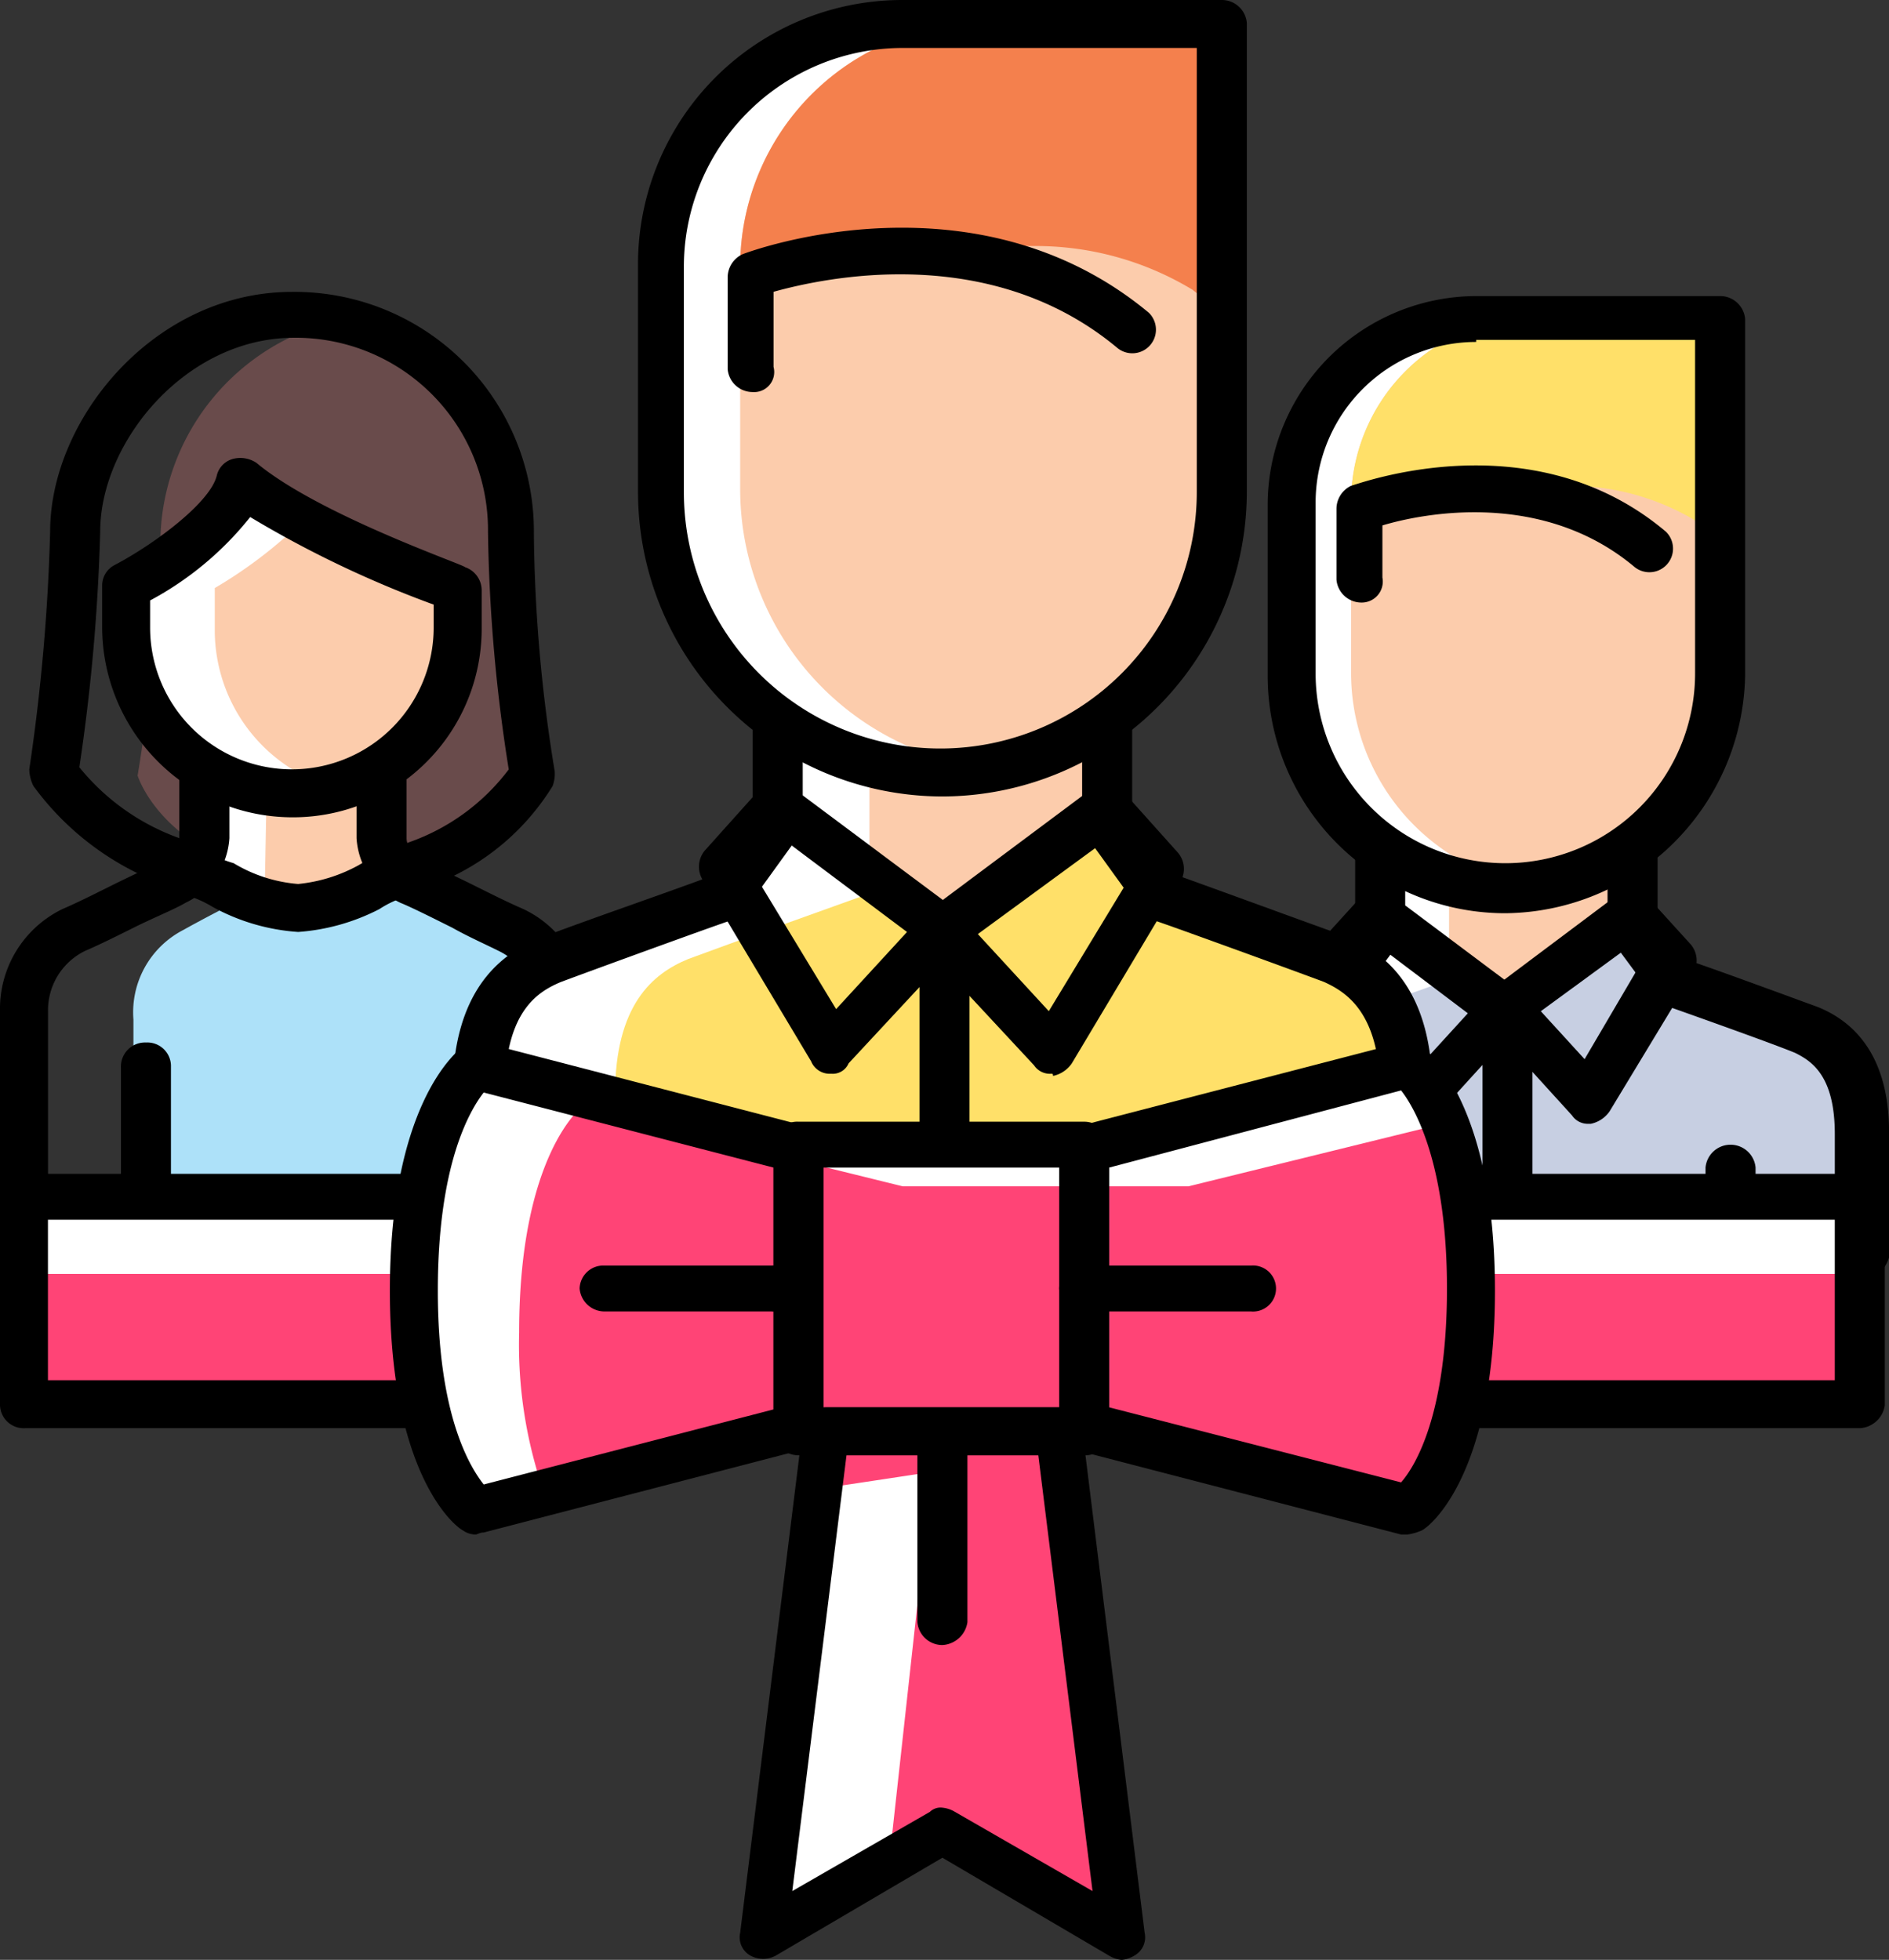
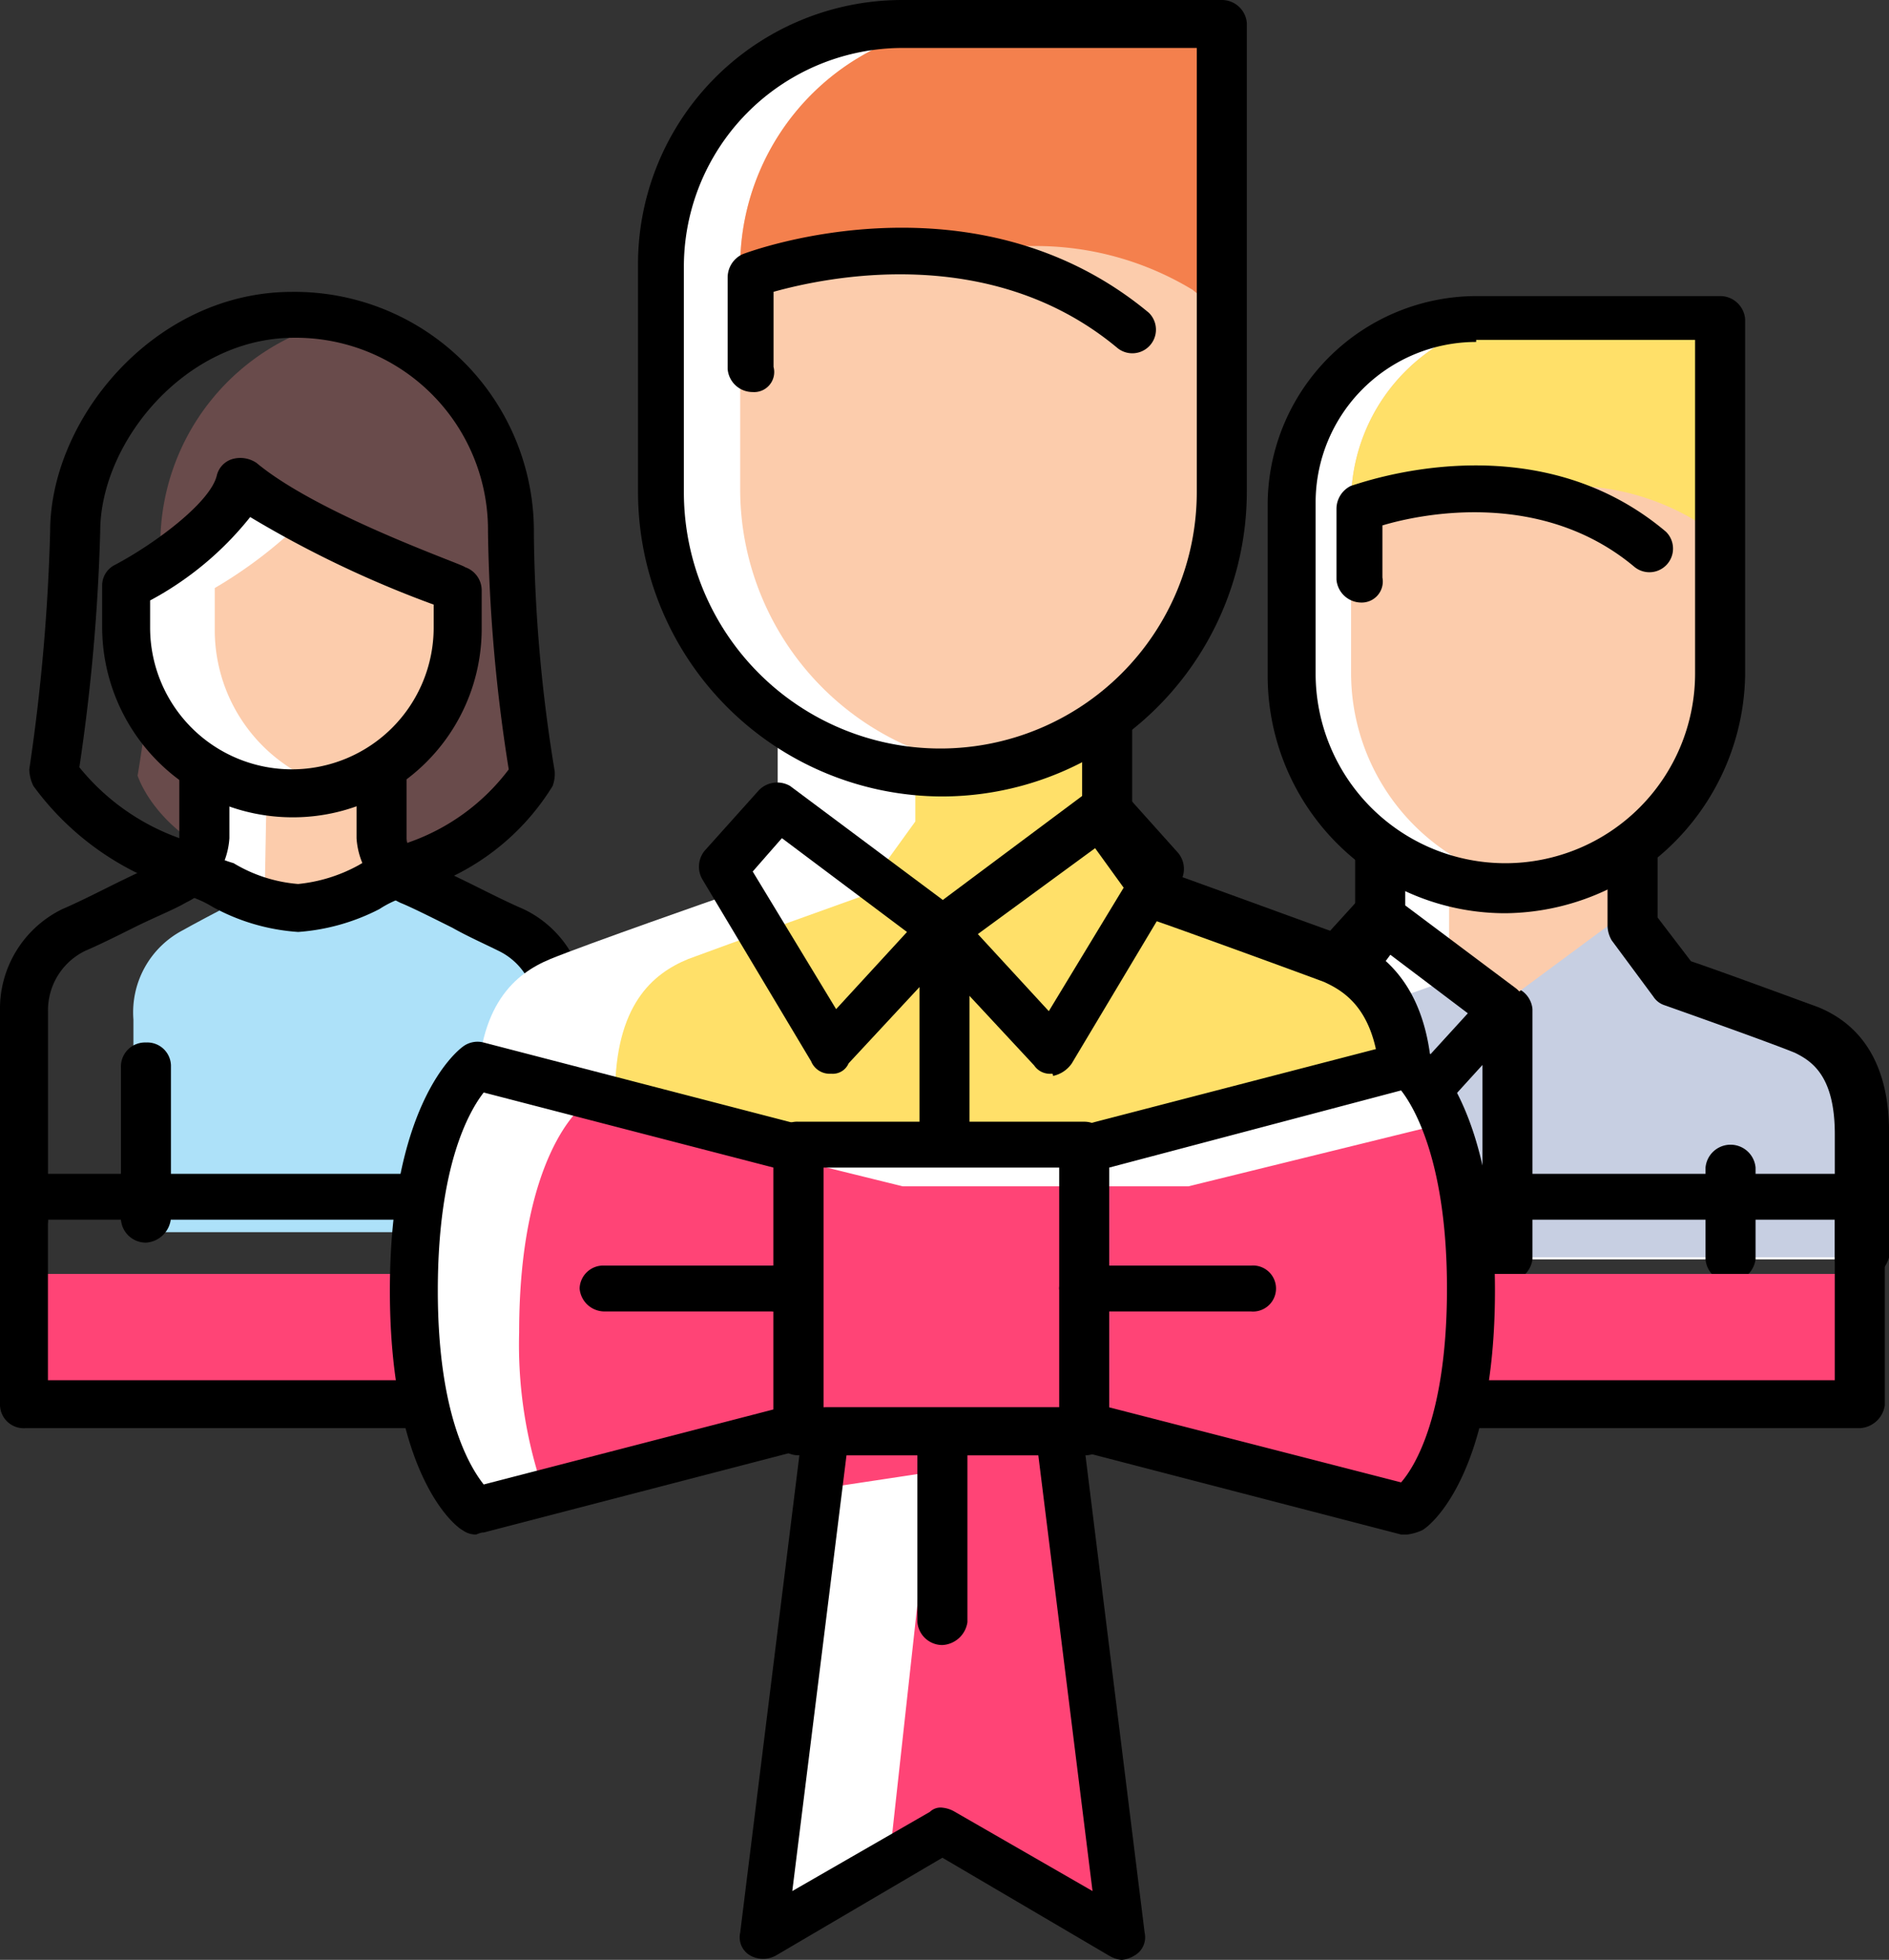
<svg xmlns="http://www.w3.org/2000/svg" id="Group_1272" width="84.817" height="88" data-name="Group 1272" viewBox="0 0 84.817 88">
  <rect x="0" y="0" width="84.817" height="88" fill="#333333" stroke="none" />
  <defs>
    <style>
            .cls-1{fill:#ade1f9}.cls-2{fill:#694b4b}.cls-3{fill:#fff}.cls-4{fill:#fcccac}.cls-5{fill:#c7cfe2}.cls-6{fill:#ffe069}.cls-7{fill:#f4804d}.cls-8{fill:#ff4476}
        </style>
  </defs>
  <g id="Group_1266" data-name="Group 1266" transform="translate(0 13.106)">
    <path id="Path_1820" d="M23.345 44.521L18.383 41.9h-4.868s-3.37 1.685-4.868 2.528A4.161 4.161 0 0 0 6.4 48.453V58h19.191L25.5 47.7z" class="cls-1" data-name="Path 1820" transform="translate(-.409 -15.781)" />
    <path id="Path_1821" d="M24.294 35.809a65.324 65.324 0 0 1-1.03-10.86 9.584 9.584 0 0 0-7.77-9.549 10.313 10.313 0 0 0-7.864 9.549 78.705 78.705 0 0 1-1.03 10.86S8 40.4 15.681 40.583c6.647-.655 8.613-4.774 8.613-4.774z" class="cls-2" data-name="Path 1821" transform="translate(-.421 -14.089)" />
    <path id="Path_1822" d="M9.694 37.2L9.6 42.255h8.426l-.188-5.055z" class="cls-3" data-name="Path 1822" transform="translate(-.613 -15.481)" />
    <path id="Path_1823" d="M12.794 37.2l-.094 5.055h5.523l-.187-5.055z" class="cls-4" data-name="Path 1823" transform="translate(-.811 -15.481)" />
    <path id="Path_1824" d="M18.813 40.868a1.1 1.1 0 0 1-1.03-.749 1.113 1.113 0 0 1 .655-1.4 9.557 9.557 0 0 0 4.494-3.277A73.789 73.789 0 0 1 22 24.766a8.631 8.631 0 0 0-8.706-8.706c-4.868 0-8.706 4.681-8.706 8.706a87.094 87.094 0 0 1-.936 10.579 10.19 10.19 0 0 0 4.488 3.183 1.1 1.1 0 0 1-.749 2.06 12.69 12.69 0 0 1-5.8-4.4 1.764 1.764 0 0 1-.187-.749 87.953 87.953 0 0 0 .936-10.672C2.336 19.711 7.017 14 13.2 14a10.749 10.749 0 0 1 10.86 10.86 69.19 69.19 0 0 0 .936 10.672 1.593 1.593 0 0 1-.094.655 10.772 10.772 0 0 1-5.8 4.587.344.344 0 0 1-.289.094z" data-name="Path 1824" transform="translate(-.089 -14)" />
    <path id="Path_1825" d="M13.895 44.441a9.258 9.258 0 0 1-3.838-1.123 5 5 0 0 0-1.311-.562 1.067 1.067 0 0 1 .562-2.06c.562.187 1.03.468 1.685.655a6.624 6.624 0 0 0 2.9.936 7.061 7.061 0 0 0 2.715-.843 5.731 5.731 0 0 1 1.592-.654 1.067 1.067 0 1 1 .562 2.06 4.566 4.566 0 0 0-1.217.562 9.38 9.38 0 0 1-3.65 1.029z" data-name="Path 1825" transform="translate(-.507 -15.701)" />
    <path id="Path_1826" d="M20.991 27.974v1.779a7.4 7.4 0 0 1-14.791 0v-1.872s4.587-2.528 5.149-4.681c2.902 2.434 9.642 4.774 9.642 4.774z" class="cls-3" data-name="Path 1826" transform="translate(-.396 -14.587)" />
    <path id="Path_1827" d="M10.3 28v1.872a7.356 7.356 0 0 0 5.43 7.115 7.332 7.332 0 0 0 5.43-7.115v-1.783A50.992 50.992 0 0 1 14.232 25a20.391 20.391 0 0 1-3.932 3z" class="cls-4" data-name="Path 1827" transform="translate(-.657 -14.702)" />
    <path id="Path_1828" d="M13.419 38.1A8.55 8.55 0 0 1 4.9 29.58v-1.872a1.03 1.03 0 0 1 .562-.936c1.779-.936 4.306-2.809 4.587-4.026A1.016 1.016 0 0 1 10.8 22a1.3 1.3 0 0 1 1.03.187c2.809 2.34 9.362 4.587 9.362 4.681a1.1 1.1 0 0 1 .749 1.03v1.779a8.47 8.47 0 0 1-8.522 8.423zm-6.366-9.737v1.217a6.366 6.366 0 1 0 12.732 0v-1.03a48.159 48.159 0 0 1-8.238-3.932 14.464 14.464 0 0 1-4.494 3.745z" data-name="Path 1828" transform="translate(-.313 -14.508)" />
    <g id="Group_1265" data-name="Group 1265" transform="translate(0 20.409)">
      <g id="Group_1264" data-name="Group 1264">
        <path id="Path_1829" d="M1.123 58.081A1.124 1.124 0 0 1 0 57.051v-9.362A4.979 4.979 0 0 1 2.809 43.1c.655-.281 1.4-.655 2.153-1.03.938-.47 1.778-.84 2.247-1.121s.843-.655.843-1.03V36.83a1.063 1.063 0 0 1 1.122-1.03 1.063 1.063 0 0 1 1.126 1.03v3.089a3.452 3.452 0 0 1-1.966 2.9c-.468.281-1.4.655-2.34 1.123-.749.374-1.5.749-2.153 1.03a2.96 2.96 0 0 0-1.685 2.715v9.362a1.039 1.039 0 0 1-1.033 1.032z" data-name="Path 1829" transform="translate(0 -35.8)" />
        <path id="Path_1830" d="M6.923 58.987a1.124 1.124 0 0 1-1.123-1.03v-6.834A1.082 1.082 0 0 1 6.923 50a1.063 1.063 0 0 1 1.123 1.03v6.834a1.2 1.2 0 0 1-1.123 1.123z" data-name="Path 1830" transform="translate(-.37 -36.706)" />
      </g>
      <path id="Path_1831" d="M26.274 58.081a1.124 1.124 0 0 1-1.123-1.03v-9.362a2.96 2.96 0 0 0-1.685-2.715c-.562-.281-1.4-.655-2.06-1.03-.936-.468-1.872-.936-2.34-1.123a3.452 3.452 0 0 1-1.966-2.9V36.83a1.128 1.128 0 0 1 2.247 0v3.089c0 .374.281.749.843 1.03.468.281 1.311.655 2.247 1.123.749.374 1.5.749 2.153 1.03a4.917 4.917 0 0 1 2.81 4.587v9.362a1.062 1.062 0 0 1-1.126 1.03z" data-name="Path 1831" transform="translate(-1.091 -35.8)" />
    </g>
  </g>
  <g id="Group_1267" data-name="Group 1267" transform="translate(50.553 13.294)">
    <path id="Path_1832" d="M55.2 59.155v-5.617c0-3 1.311-4.119 2.434-4.587 1.217-.468 5.991-2.153 5.991-2.153L65.5 44.27V40.9h11.232v3.37L78.6 46.8s4.774 1.685 5.991 2.153 2.434 1.591 2.434 4.587v5.617" class="cls-3" data-name="Path 1832" transform="translate(-54.077 -15.904)" />
    <path id="Path_1833" d="M84.821 48.851C83.6 48.383 78.83 46.7 78.83 46.7l-1.873-2.53V40.8H70.5v3.37l-1.874 2.53s-4.774 1.685-5.991 2.153-2.435 1.59-2.435 4.585v5.617h27.055v-5.617c0-2.995-1.217-4.119-2.434-4.587z" class="cls-5" data-name="Path 1833" transform="translate(-54.396 -15.898)" />
    <path id="Path_1834" d="M72.223 60.594a1.124 1.124 0 0 1-1.123-1.03V48.33a1.128 1.128 0 0 1 2.247 0v11.234a1.2 1.2 0 0 1-1.124 1.03z" data-name="Path 1834" transform="translate(-55.091 -16.313)" />
    <path id="Path_1835" d="M69.5 42.23v3.277l1.872 1.685h1.217l4.681-3.464-.281-2.528-4.213 1.03z" class="cls-4" data-name="Path 1835" transform="translate(-54.989 -15.923)" />
    <path id="Path_1836" d="M70.232 15.2a8.35 8.35 0 0 0-8.332 8.332v7.677a9.629 9.629 0 0 0 9.643 9.643 9.629 9.629 0 0 0 9.643-9.643V15.2z" class="cls-3" data-name="Path 1836" transform="translate(-54.504 -14.264)" />
    <path id="Path_1837" d="M64.8 23.532v7.677a9.683 9.683 0 0 0 8.238 9.549 9.6 9.6 0 0 0 8.238-9.549V15.2h-8.238a8.331 8.331 0 0 0-8.238 8.332z" class="cls-4" data-name="Path 1837" transform="translate(-54.689 -14.264)" />
    <path id="Path_1838" d="M64.8 23.532v1.311a2 2 0 0 1 1.5-1.779 29.412 29.412 0 0 1 4.962-.281c1.217-.094 2.34 0 3.464 0a11.006 11.006 0 0 1 5.43 1.5l1.123.843V15.2h-8.241a8.331 8.331 0 0 0-8.238 8.332z" class="cls-6" data-name="Path 1838" transform="translate(-54.689 -14.264)" />
    <path id="Path_1839" d="M71.472 41.911A10.668 10.668 0 0 1 60.8 31.238v-7.676a9.389 9.389 0 0 1 9.362-9.362h10.953a1.124 1.124 0 0 1 1.123 1.03v16.008a10.871 10.871 0 0 1-10.766 10.673zm-1.31-25.651a7.212 7.212 0 0 0-7.209 7.209v7.677a8.519 8.519 0 1 0 17.038 0v-14.98h-9.83z" data-name="Path 1839" transform="translate(-54.434 -14.2)" />
    <path id="Path_1840" d="M65.223 28.48a1.124 1.124 0 0 1-1.123-1.03v-3.182a1.151 1.151 0 0 1 .655-1.03c.374-.094 8.145-3 14.136 2.06a1.061 1.061 0 0 1-1.4 1.591c-4.119-3.464-9.455-2.434-11.328-1.872v2.34a.944.944 0 0 1-.94 1.123z" data-name="Path 1840" transform="translate(-54.645 -14.719)" />
    <path id="Path_1841" d="M55.123 60.109A1.124 1.124 0 0 1 54 59.079v-5.617c0-2.9 1.03-4.774 3.183-5.617 1.03-.374 4.587-1.685 5.711-2.06l1.4-2.06v-3a1.128 1.128 0 0 1 2.247 0V44.1a1.736 1.736 0 0 1-.187.655l-1.872 2.528a.935.935 0 0 1-.468.374c-.094 0-4.774 1.685-5.9 2.153-.749.281-1.779 1.03-1.779 3.651v5.617a1.388 1.388 0 0 1-1.212 1.031z" data-name="Path 1841" transform="translate(-54 -15.828)" />
    <path id="Path_1842" d="M67.769 53.187h-.094a.9.9 0 0 1-.843-.562l-3.745-6.179a1.132 1.132 0 0 1 .094-1.311l1.872-2.06a1.15 1.15 0 0 1 1.4-.187l5.623 4.212a1.286 1.286 0 0 1 .468.749 1.51 1.51 0 0 1-.281.843l-3.745 4.119c-.093.282-.374.376-.749.376zm-2.34-7.115l2.528 4.306 1.966-2.153-3.838-2.9z" data-name="Path 1842" transform="translate(-54.569 -16.021)" />
    <path id="Path_1843" d="M61.223 61.079a1.124 1.124 0 0 1-1.123-1.03V55.93a1.128 1.128 0 0 1 2.247 0v4.119a1.063 1.063 0 0 1-1.124 1.03z" data-name="Path 1843" transform="translate(-54.389 -16.798)" />
    <path id="Path_1844" d="M88.428 60.109a1.124 1.124 0 0 1-1.123-1.03v-5.617c0-2.621-1.03-3.277-1.779-3.651-1.123-.468-5.9-2.153-5.9-2.153a.935.935 0 0 1-.468-.374l-1.872-2.528a1.353 1.353 0 0 1-.186-.656v-3.37a1.128 1.128 0 0 1 2.247 0v3l1.5 1.966c1.123.374 4.681 1.685 5.711 2.06 2.06.843 3.183 2.715 3.183 5.617v5.617a1.577 1.577 0 0 1-1.313 1.119z" data-name="Path 1844" transform="translate(-55.474 -15.828)" />
-     <path id="Path_1845" d="M75.874 53.182a.851.851 0 0 1-.749-.374l-3.745-4.119a1.307 1.307 0 0 1-.281-.843.955.955 0 0 1 .468-.749l5.617-4.213a.948.948 0 0 1 1.4.187l1.872 2.06a1.121 1.121 0 0 1 .094 1.311l-3.739 6.178a1.363 1.363 0 0 1-.843.562zm-2.153-5.055l1.966 2.153 2.528-4.306-.655-.655z" data-name="Path 1845" transform="translate(-55.091 -16.016)" />
    <path id="Path_1846" d="M82.923 61.079a1.124 1.124 0 0 1-1.123-1.03V55.93a1.128 1.128 0 0 1 2.247 0v4.119a1.2 1.2 0 0 1-1.124 1.03z" data-name="Path 1846" transform="translate(-55.774 -16.798)" />
  </g>
  <g id="Group_1268" data-name="Group 1268" transform="translate(20.315)">
    <path id="Path_1847" d="M22.9 58.76v-7.4c0-4.026 1.685-5.43 3.277-6.085s7.77-2.809 7.77-2.809l2.434-3.37V34.7h14.7v4.4l2.434 3.37s6.272 2.247 7.77 2.809c1.591.655 3.277 2.06 3.277 6.085v7.4" class="cls-3" data-name="Path 1847" transform="translate(-21.777 -2.215)" />
    <path id="Path_1848" d="M61.8 45.279c-1.591-.655-7.77-2.809-7.77-2.809L51.5 39.1v-4.4h-8.519v4.4l-2.434 3.37s-6.272 2.247-7.77 2.809c-1.591.655-3.277 2.06-3.277 6.085v7.4h35.481v-7.4c0-4.026-1.681-5.43-3.181-6.085z" class="cls-6" data-name="Path 1848" transform="translate(-22.198 -2.215)" />
    <path id="Path_1849" d="M45.223 60.351a1.124 1.124 0 0 1-1.123-1.03V44.53a1.128 1.128 0 0 1 2.247 0v14.7a1.138 1.138 0 0 1-1.124 1.121z" data-name="Path 1849" transform="translate(-23.13 -2.777)" />
-     <path id="Path_1850" d="M41.7 36.517v4.306l2.34 2.34h1.685l6.085-4.587-.374-3.276-5.523 1.311z" class="cls-4" data-name="Path 1850" transform="translate(-22.977 -2.253)" />
    <path id="Path_1851" d="M42.553 1.1A10.967 10.967 0 0 0 31.6 12.053V22.07a12.706 12.706 0 0 0 12.638 12.639A12.706 12.706 0 0 0 56.877 22.07V1.1z" class="cls-3" data-name="Path 1851" transform="translate(-22.332 -.07)" />
    <path id="Path_1852" d="M35.5 12.053V22.07a12.614 12.614 0 0 0 10.86 12.451A12.686 12.686 0 0 0 57.219 22.07V1.1H46.36A10.948 10.948 0 0 0 35.5 12.053z" class="cls-4" data-name="Path 1852" transform="translate(-22.581 -.07)" />
    <path id="Path_1853" d="M35.5 12.053v1.685a2.575 2.575 0 0 1 2.06-2.34 30.492 30.492 0 0 1 6.553-.281c1.5-.094 3.089 0 4.587 0a13.58 13.58 0 0 1 7.115 1.966l1.4 1.123V1.1H46.36A10.948 10.948 0 0 0 35.5 12.053z" class="cls-7" data-name="Path 1853" transform="translate(-22.581 -.07)" />
    <path id="Path_1854" d="M44.268 35.762A13.684 13.684 0 0 1 30.6 22.094V11.983A11.867 11.867 0 0 1 42.489 0h14.324a1.124 1.124 0 0 1 1.123 1.03V22a13.7 13.7 0 0 1-13.668 13.762zM42.489 2.153a9.829 9.829 0 0 0-9.83 9.83v10.111a11.515 11.515 0 1 0 23.03 0V2.153z" data-name="Path 1854" transform="translate(-22.268)" />
    <path id="Path_1855" d="M36.023 18.3a1.124 1.124 0 0 1-1.123-1.03v-4.122a1.151 1.151 0 0 1 .655-1.03c.468-.187 10.485-3.838 18.255 2.621a1.061 1.061 0 0 1-1.4 1.591c-5.71-4.773-13.11-3.182-15.45-2.53v3.37a.9.9 0 0 1-.937 1.13z" data-name="Path 1855" transform="translate(-22.543 -.697)" />
-     <path id="Path_1856" d="M22.823 59.719a1.124 1.124 0 0 1-1.123-1.03v-7.4q0-5.477 3.932-7.021c1.4-.562 6.272-2.247 7.489-2.715l2.06-2.809V34.63a1.128 1.128 0 0 1 2.247 0v4.4a1.736 1.736 0 0 1-.187.655l-2.434 3.37a.935.935 0 0 1-.468.374c-.094 0-6.272 2.247-7.77 2.809-1.123.468-2.528 1.4-2.528 5.055v7.4a1.388 1.388 0 0 1-1.218 1.026z" data-name="Path 1856" transform="translate(-21.7 -2.145)" />
    <path id="Path_1857" d="M39.493 50.608H39.4a.9.9 0 0 1-.843-.562L33.688 41.9a1.132 1.132 0 0 1 .094-1.311l2.434-2.715a1.15 1.15 0 0 1 1.4-.187l7.4 5.523a1.286 1.286 0 0 1 .468.749 1.51 1.51 0 0 1-.281.843l-4.961 5.338a.771.771 0 0 1-.749.468zm-3.557-9.081l3.745 6.179 3.183-3.464-5.617-4.213z" data-name="Path 1857" transform="translate(-22.454 -2.395)" />
    <path id="Path_1858" d="M30.923 61a1.124 1.124 0 0 1-1.123-1.03v-5.34a1.128 1.128 0 0 1 2.247 0v5.336A1.2 1.2 0 0 1 30.923 61z" data-name="Path 1858" transform="translate(-22.217 -3.421)" />
    <path id="Path_1859" d="M66.411 59.719a1.124 1.124 0 0 1-1.123-1.03v-7.4c0-3.651-1.5-4.587-2.528-5.055-1.5-.562-7.677-2.809-7.77-2.809a.935.935 0 0 1-.468-.374l-2.434-3.37a1.353 1.353 0 0 1-.187-.655v-4.4a1.128 1.128 0 0 1 2.247 0v4.026l2.06 2.809c1.311.468 6.179 2.247 7.489 2.715q3.932 1.545 3.932 7.021v7.4a1.222 1.222 0 0 1-1.218 1.122z" data-name="Path 1859" transform="translate(-23.628 -2.145)" />
    <path id="Path_1860" d="M49.991 50.61a.851.851 0 0 1-.749-.374L44.281 44.9a1.307 1.307 0 0 1-.281-.843.955.955 0 0 1 .468-.749l7.4-5.523a.948.948 0 0 1 1.4.187l2.432 2.714A1.121 1.121 0 0 1 55.8 42l-4.868 8.145a1.363 1.363 0 0 1-.843.562c-.004-.097-.004-.097-.098-.097zm-3.277-6.272L49.9 47.8l3.745-6.179-1.311-1.4z" data-name="Path 1860" transform="translate(-23.123 -2.397)" />
    <path id="Path_1861" d="M59.223 61a1.124 1.124 0 0 1-1.123-1.03v-5.34a1.128 1.128 0 0 1 2.247 0v5.336A1.063 1.063 0 0 1 59.223 61z" data-name="Path 1861" transform="translate(-24.023 -3.421)" />
  </g>
  <g id="Group_1269" data-name="Group 1269" transform="translate(0 52.706)">
-     <path id="Rectangle_1446" d="M0 0h9.362v82.383H0z" class="cls-3" data-name="Rectangle 1446" transform="rotate(90 41.192 42.236)" />
    <path id="Rectangle_1447" d="M0 0h82.383v5.804H0z" class="cls-8" data-name="Rectangle 1447" transform="translate(1.123 4.494)" />
    <path id="Path_1862" d="M83.506 67.721H1.123A1.063 1.063 0 0 1 0 66.691V57.33a1.063 1.063 0 0 1 1.123-1.03h82.383a1.124 1.124 0 0 1 1.123 1.03v9.362a1.2 1.2 0 0 1-1.123 1.029zM2.153 65.568h80.23V58.36H2.153z" data-name="Path 1862" transform="translate(0 -56.3)" />
  </g>
  <g id="Group_1271" data-name="Group 1271" transform="translate(17.506 46.772)">
    <path id="Path_1863" d="M64.462 51.1l-14.417 3.745v-.187H37.126v.187L22.709 51.1S19.9 53.253 19.9 61.211s2.809 9.923 2.809 9.923l14.417-3.745v.187h1.217l-2.809 22.656 8.051-4.681 8.051 4.681-2.808-22.655h1.123v-.187l14.417 3.745s2.809-1.966 2.809-9.923S64.462 51.1 64.462 51.1z" class="cls-3" data-name="Path 1863" transform="translate(-18.777 -50.033)" />
    <path id="Path_1864" d="M54.951 56.657H42.126L27.709 53.1S24.9 55.253 24.9 63.211a20.1 20.1 0 0 0 1.123 7.209l11.515-3v.187h1.217l-.281 2.621 4.962-.749-1.966 17.885 2.621-1.779 7.677 4.115-2.434-22.089h.936v-.187l14.417 3.745S67.5 69.2 67.5 61.245a21.339 21.339 0 0 0-1.123-7.4z" class="cls-8" data-name="Path 1864" transform="translate(-19.096 -50.161)" />
    <g id="Group_1270" data-name="Group 1270">
      <path id="Path_1865" d="M66.44 72.091h-.28l-14.417-3.745a1.1 1.1 0 0 1-.843-1.03V54.772a1.1 1.1 0 0 1 .843-1.03L66.16 50a1.153 1.153 0 0 1 .936.187c.374.281 3.277 2.715 3.277 10.953S67.47 71.717 67.1 71.9a2.382 2.382 0 0 1-.66.191zM53.053 66.38l13.106 3.37c.655-.749 2.06-3.089 2.06-8.706 0-5.523-1.4-8.051-2.06-8.894l-13.106 3.465z" data-name="Path 1865" transform="translate(-20.755 -49.961)" />
      <path id="Path_1866" d="M22.538 72.091a1 1 0 0 1-.562-.187c-.376-.187-3.276-2.528-3.276-10.766s2.9-10.672 3.277-10.953a1.089 1.089 0 0 1 .936-.185l14.417 3.742a1.1 1.1 0 0 1 .843 1.03v12.451a1.1 1.1 0 0 1-.843 1.03L22.913 72c-.187 0-.281.091-.375.091zm.374-19.847c-.655.843-2.06 3.277-2.06 8.894 0 5.523 1.4 7.864 2.06 8.706l13.013-3.37V55.615zm14.137 14.979z" data-name="Path 1866" transform="translate(-18.7 -49.961)" />
      <path id="Path_1867" d="M59.413 62.76h-7.49a1.124 1.124 0 0 1-1.123-1.03 1.063 1.063 0 0 1 1.123-1.03h7.489a1.034 1.034 0 1 1 0 2.06z" data-name="Path 1867" transform="translate(-20.749 -50.646)" />
      <path id="Path_1868" d="M36.413 62.76h-7.49a1.124 1.124 0 0 1-1.123-1.03 1.063 1.063 0 0 1 1.123-1.03h7.489a1.034 1.034 0 1 1 0 2.06z" data-name="Path 1868" transform="translate(-19.281 -50.646)" />
      <path id="Path_1869" d="M51.049 68.779H38.223a1.124 1.124 0 0 1-1.123-1.03V54.83a1.063 1.063 0 0 1 1.123-1.03h12.826a1.124 1.124 0 0 1 1.123 1.03v12.825a1.082 1.082 0 0 1-1.123 1.124zm-11.8-2.153h10.677V55.86H39.253z" data-name="Path 1869" transform="translate(-19.874 -50.206)" />
      <path id="Path_1870" d="M52.63 92.309a1.331 1.331 0 0 1-.562-.187l-7.489-4.4-7.489 4.4a1.194 1.194 0 0 1-1.123 0 .941.941 0 0 1-.468-1.03l2.809-22.655a1.09 1.09 0 0 1 1.03-.936h10.484a.962.962 0 0 1 1.03.936l2.808 22.654a.941.941 0 0 1-.468 1.03 1.33 1.33 0 0 1-.562.188zm-8.051-6.834a1.331 1.331 0 0 1 .562.187l6.179 3.557-2.434-19.566h-8.613l-2.434 19.566 6.179-3.557a.688.688 0 0 1 .561-.188z" data-name="Path 1870" transform="translate(-19.771 -51.08)" />
      <path id="Path_1871" d="M45.123 78.191A1.124 1.124 0 0 1 44 77.162V68.83a1.128 1.128 0 0 1 2.247 0v8.332a1.2 1.2 0 0 1-1.124 1.029z" data-name="Path 1871" transform="translate(-20.315 -51.099)" />
    </g>
  </g>
</svg>